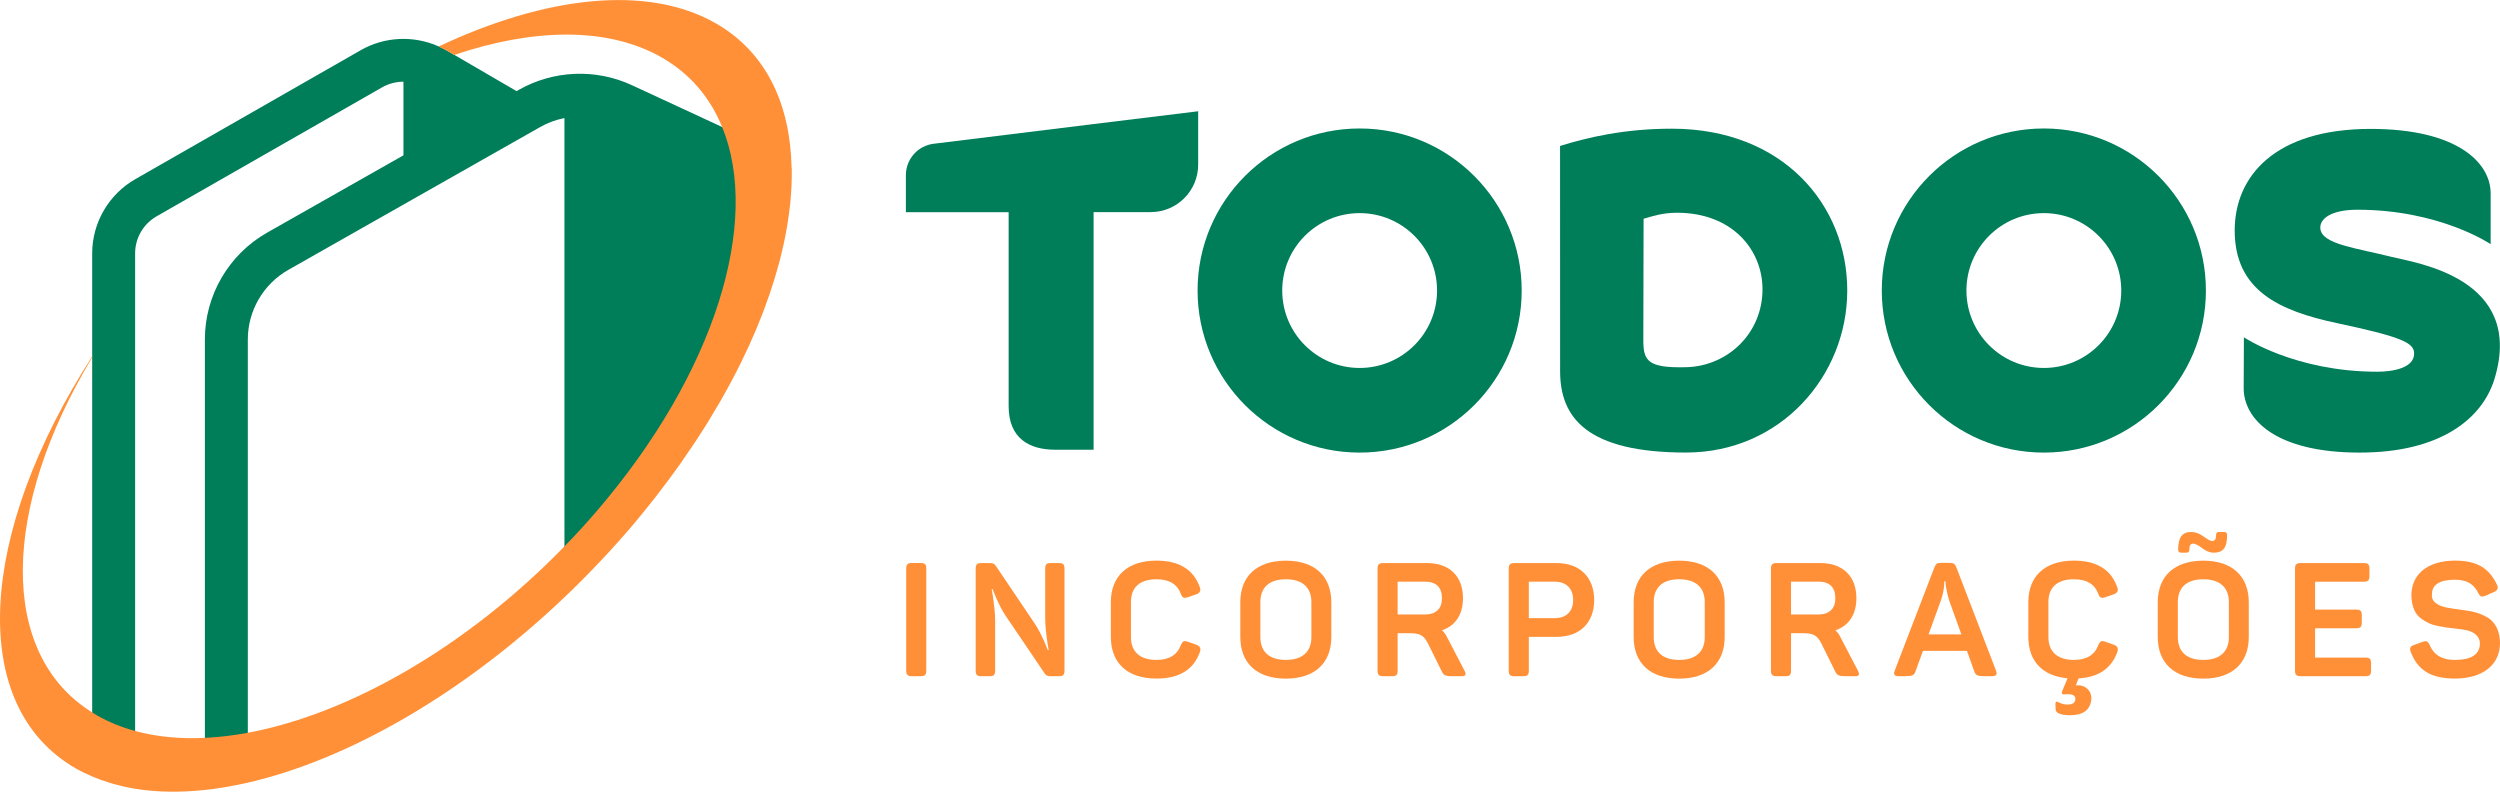
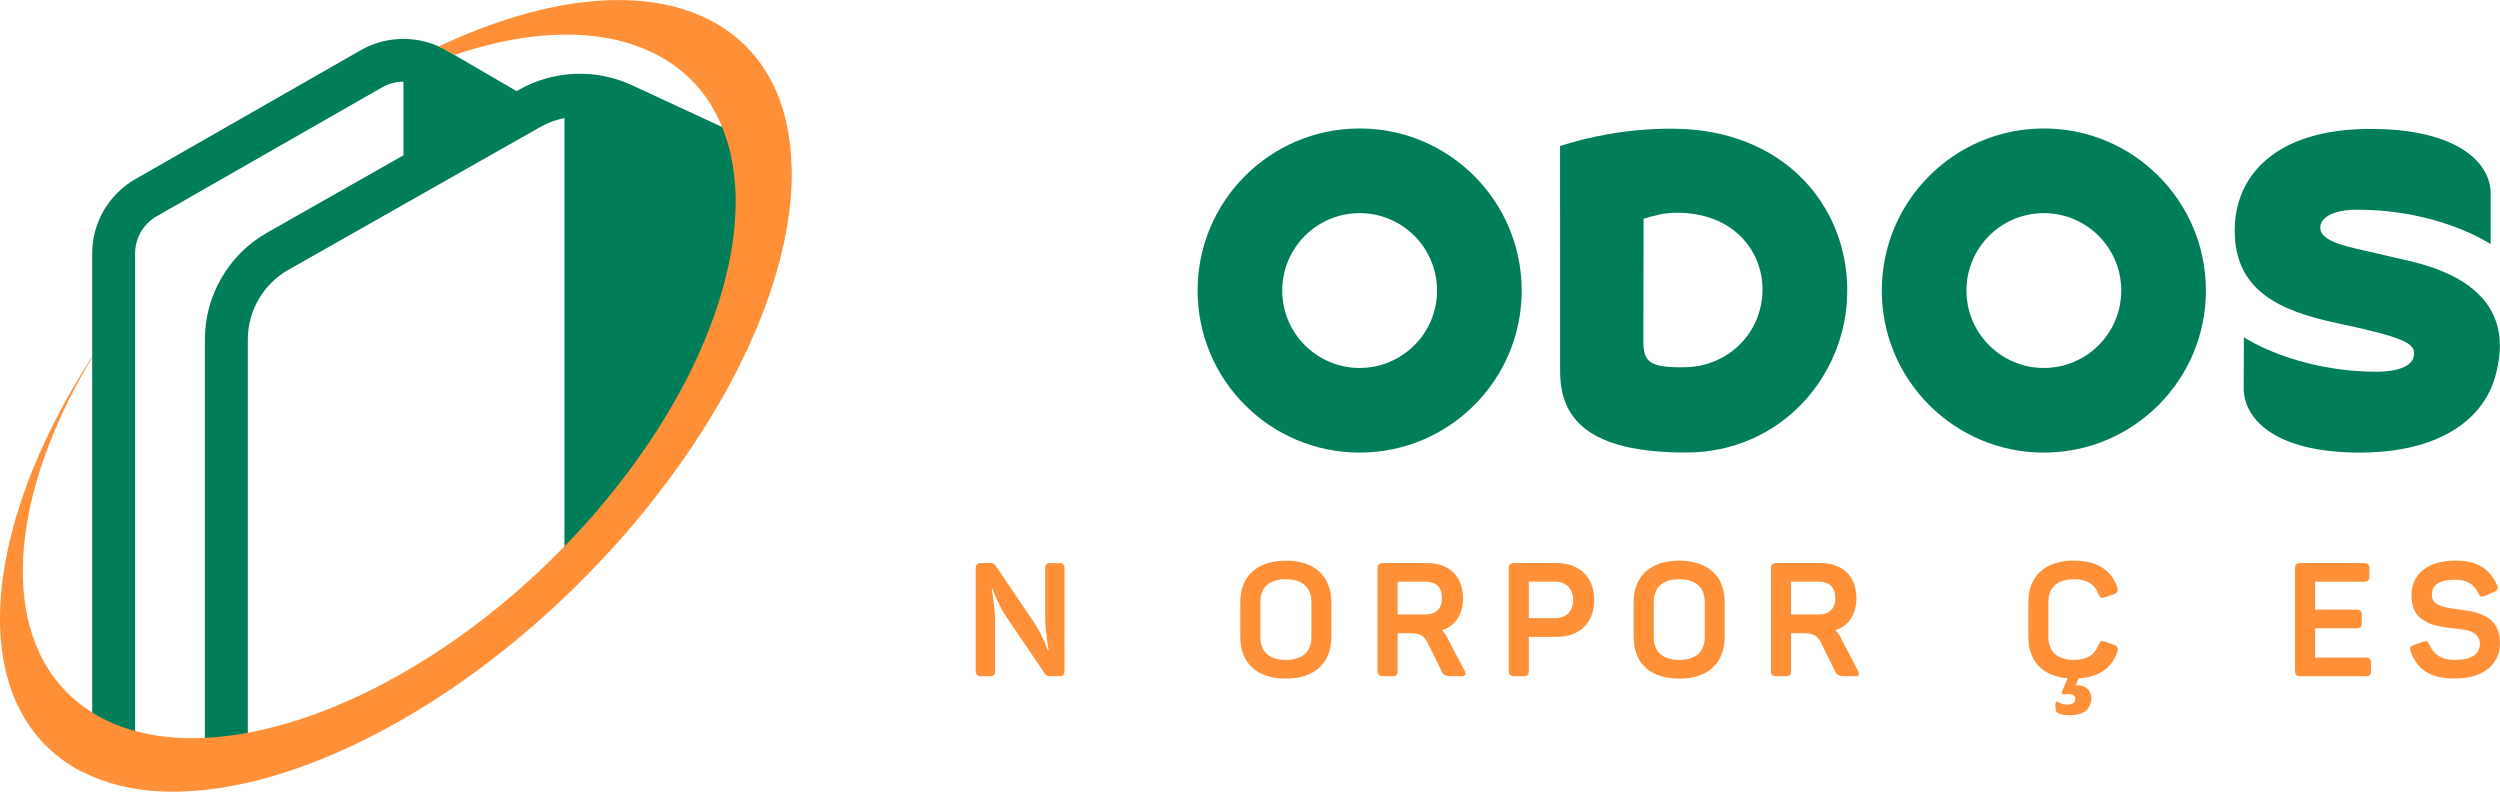
<svg xmlns="http://www.w3.org/2000/svg" version="1.1" id="Camada_1" x="0px" y="0px" viewBox="0 0 470.51 149" style="enable-background:new 0 0 470.51 149;" xml:space="preserve">
  <style type="text/css">
	.st0{fill:#007D59;}
	.st1{fill:#FF9038;}
</style>
  <g>
    <g>
      <path class="st0" d="M314.64,24.22c-9.06,0-16.03,1.69-21.03,3.25c0,7.22,0.01,37.93,0.01,42.4c0,8.72,5.03,15.3,23.69,15.3    c17.88,0,30.35-14.52,30.35-30.48C347.67,38.57,335.56,24.22,314.64,24.22z M317.33,69.11c-7.16,0.17-8.05-1.15-8.05-5.06    c0-3.16,0.05-22.88,0.05-22.88c1.76-0.52,3.67-1.13,6.27-1.13c10.55,0,16.11,7.11,16.11,14.39    C331.72,62.68,325.21,68.92,317.33,69.11z" />
      <path class="st0" d="M450.17,48.36c-6.71-1.69-13.06-2.37-13.46-5.24c-0.27-1.96,2.07-3.65,6.93-3.65    c15.58,0,25.11,6.48,25.11,6.48s0-7.17,0-9.55c0-5.82-6.35-12.14-22.57-12.14c-18.16,0-25.6,9.02-25.6,19.11    c0,11.3,8.38,15.13,19.23,17.44c12.33,2.62,14.54,3.72,14.54,5.73c0,2.77-4.12,3.42-6.93,3.42c-15.51,0-25.11-6.48-25.11-6.48    s-0.03,7.16-0.04,9.55c-0.01,5.82,5.91,12.15,21.81,12.15c15.42,0,23.18-6.53,25.41-13.92C475.21,52.27,454.59,49.48,450.17,48.36    z" />
      <path class="st0" d="M255.89,24.18c-16.84,0-30.5,13.65-30.5,30.5c0,16.84,13.65,30.5,30.5,30.5s30.5-13.65,30.5-30.5    C286.38,37.84,272.73,24.18,255.89,24.18z M255.89,69.25c-8.04,0-14.57-6.52-14.57-14.57s6.52-14.57,14.57-14.57    c8.04,0,14.57,6.52,14.57,14.57S263.93,69.25,255.89,69.25z" />
      <path class="st0" d="M384.66,24.18c-16.84,0-30.5,13.65-30.5,30.5c0,16.84,13.65,30.5,30.5,30.5c16.84,0,30.5-13.65,30.5-30.5    C415.16,37.84,401.51,24.18,384.66,24.18z M384.66,69.25c-8.04,0-14.57-6.52-14.57-14.57s6.52-14.57,14.57-14.57    c8.04,0,14.57,6.52,14.57,14.57S392.71,69.25,384.66,69.25z" />
-       <path class="st0" d="M225.5,20.94c0,0-37.36,4.56-49.81,6.12c-2.94,0.37-5.2,2.88-5.2,5.92c0,1.74,0,6.95,0,6.95h19.34v36.5    c0,6.06,3.85,8.21,8.79,8.21h7.2V39.92c0,0,8.06,0,10.75,0c4.93,0,8.93-4,8.93-8.93C225.5,28.71,225.5,20.94,225.5,20.94z" />
    </g>
    <g>
-       <path class="st1" d="M170.55,106.98c0-0.75,0.3-1.02,1.05-1.02h1.71c0.75,0,1.02,0.27,1.02,1.02v19.26c0,0.75-0.27,1.02-1.02,1.02    h-1.71c-0.75,0-1.05-0.27-1.05-1.02V106.98z" />
      <path class="st1" d="M199.32,105.97c0.75,0,1.02,0.27,1.02,1.02v19.26c0,0.75-0.27,1.02-1.02,1.02h-1.71    c-0.45,0-0.78-0.18-0.99-0.51l-7.35-10.86c-1.26-1.83-2.52-5.13-2.46-5.04h-0.18c0-0.09,0.66,3.45,0.66,5.97v9.42    c0,0.75-0.27,1.02-1.02,1.02h-1.59c-0.75,0-1.05-0.27-1.05-1.02v-19.26c0-0.75,0.3-1.02,1.05-1.02h1.71    c0.45,0,0.78,0.15,0.99,0.48l7.29,10.8c1.38,2.01,2.55,5.13,2.52,5.1h0.18c0,0.03-0.66-3.36-0.66-6.06v-9.3    c0-0.75,0.27-1.02,1.02-1.02H199.32z" />
-       <path class="st1" d="M209.07,113.31c0-4.83,3.09-7.8,8.58-7.8c4.26,0,6.99,1.68,8.16,5.01c0.24,0.63,0.03,1.08-0.63,1.32    l-1.65,0.57c-0.72,0.24-1.02,0.09-1.29-0.63c-0.66-1.83-2.19-2.76-4.59-2.76c-3.09,0-4.8,1.5-4.8,4.26v6.63    c0,2.76,1.71,4.29,4.8,4.29c2.37,0,3.9-0.93,4.59-2.79c0.33-0.75,0.6-0.9,1.32-0.63l1.62,0.57c0.66,0.24,0.87,0.69,0.66,1.32    c-1.17,3.36-3.9,5.04-8.19,5.04c-5.49,0-8.58-2.94-8.58-7.83V113.31z" />
      <path class="st1" d="M233.43,113.35c0-4.89,3.09-7.83,8.58-7.83c5.43,0,8.55,2.94,8.55,7.83v6.54c0,4.89-3.12,7.83-8.55,7.83    c-5.49,0-8.58-2.94-8.58-7.83V113.35z M246.81,113.31c0-2.76-1.71-4.29-4.8-4.29s-4.8,1.5-4.8,4.29v6.6c0,2.79,1.71,4.29,4.8,4.29    s4.8-1.53,4.8-4.29V113.31z" />
      <path class="st1" d="M268.59,105.97c4.2,0,6.75,2.49,6.75,6.6c0,3.09-1.44,5.22-3.96,6.06c0.36,0.3,0.69,0.72,0.96,1.29l3.3,6.33    c0.36,0.69,0.18,1.02-0.51,1.02h-1.74c-1.32,0-1.68-0.15-2.04-0.9l-2.52-5.1c-0.81-1.68-1.53-2.1-3.57-2.1h-2.22v7.08    c0,0.75-0.27,1.02-1.02,1.02h-1.71c-0.75,0-1.05-0.27-1.05-1.02v-19.26c0-0.75,0.3-1.02,1.05-1.02H268.59z M271.38,112.56    c0-0.99-0.27-1.77-0.81-2.31c-0.54-0.51-1.32-0.78-2.34-0.78h-5.19v6.18h5.19c0.99,0,1.77-0.27,2.34-0.81    C271.11,114.33,271.38,113.56,271.38,112.56z" />
      <path class="st1" d="M292.95,105.97c4.35,0,7.08,2.64,7.08,6.96c0,4.32-2.73,6.93-7.08,6.93h-5.22v6.39    c0,0.75-0.27,1.02-1.02,1.02H285c-0.75,0-1.05-0.27-1.05-1.02v-19.26c0-0.75,0.3-1.02,1.05-1.02H292.95z M292.59,116.34    c2.19,0,3.48-1.26,3.48-3.42c0-2.16-1.29-3.45-3.48-3.45h-4.86v6.87H292.59z" />
      <path class="st1" d="M307.46,113.35c0-4.89,3.09-7.83,8.58-7.83c5.43,0,8.55,2.94,8.55,7.83v6.54c0,4.89-3.12,7.83-8.55,7.83    c-5.49,0-8.58-2.94-8.58-7.83V113.35z M320.84,113.31c0-2.76-1.71-4.29-4.8-4.29s-4.8,1.5-4.8,4.29v6.6c0,2.79,1.71,4.29,4.8,4.29    s4.8-1.53,4.8-4.29V113.31z" />
      <path class="st1" d="M342.63,105.97c4.2,0,6.75,2.49,6.75,6.6c0,3.09-1.44,5.22-3.96,6.06c0.36,0.3,0.69,0.72,0.96,1.29l3.3,6.33    c0.36,0.69,0.18,1.02-0.51,1.02h-1.74c-1.32,0-1.68-0.15-2.04-0.9l-2.52-5.1c-0.81-1.68-1.53-2.1-3.57-2.1h-2.22v7.08    c0,0.75-0.27,1.02-1.02,1.02h-1.71c-0.75,0-1.05-0.27-1.05-1.02v-19.26c0-0.75,0.3-1.02,1.05-1.02H342.63z M345.42,112.56    c0-0.99-0.27-1.77-0.81-2.31c-0.54-0.51-1.32-0.78-2.34-0.78h-5.19v6.18h5.19c0.99,0,1.77-0.27,2.34-0.81    C345.14,114.33,345.42,113.56,345.42,112.56z" />
-       <path class="st1" d="M375.68,126.27c0.24,0.66,0,0.99-0.69,0.99h-1.56c-1.23,0-1.62-0.18-1.86-0.9l-1.38-3.87h-8.28l-1.41,3.87    c-0.24,0.72-0.63,0.9-1.86,0.9h-1.38c-0.69,0-0.93-0.33-0.69-0.99l7.5-19.5c0.27-0.69,0.54-0.84,1.26-0.84h1.59    c0.72,0,1.02,0.18,1.26,0.81L375.68,126.27z M366.86,113.07c-0.36-1.08-0.6-2.46-0.69-3.15l-0.03-0.51h-0.21    c0,1.14-0.21,2.34-0.66,3.63l-2.31,6.36h6.18L366.86,113.07z" />
      <path class="st1" d="M397.85,121.35c0.66,0.24,0.87,0.69,0.66,1.32c-1.11,3.12-3.57,4.8-7.32,5.01l-0.51,1.32    c0.09-0.03,0.21-0.03,0.39-0.03c1.56,0,2.67,1.17,2.52,2.7c-0.21,1.95-1.53,2.94-4.02,2.94c-0.96,0-1.68-0.12-2.19-0.39    c-0.33-0.15-0.51-0.42-0.51-0.84l-0.03-0.9c0-0.39,0.15-0.51,0.48-0.36c0.6,0.33,1.2,0.48,1.8,0.48c0.99,0,1.47-0.36,1.47-1.08    c0-0.57-0.42-0.84-1.29-0.87c-0.33,0-0.6,0-0.75,0.03c-0.51,0.03-0.63-0.21-0.39-0.72l0.96-2.31c-4.71-0.39-7.38-3.24-7.38-7.77    v-6.57c0-4.83,3.09-7.8,8.58-7.8c4.26,0,6.99,1.68,8.16,5.01c0.24,0.63,0.03,1.08-0.63,1.32l-1.65,0.57    c-0.72,0.24-1.02,0.09-1.29-0.63c-0.66-1.83-2.19-2.76-4.59-2.76c-3.09,0-4.8,1.5-4.8,4.26v6.63c0,2.76,1.71,4.29,4.8,4.29    c2.37,0,3.9-0.93,4.59-2.79c0.33-0.75,0.6-0.9,1.32-0.63L397.85,121.35z" />
-       <path class="st1" d="M406.1,113.35c0-4.89,3.09-7.83,8.58-7.83c5.43,0,8.55,2.94,8.55,7.83v6.54c0,4.89-3.12,7.83-8.55,7.83    c-5.49,0-8.58-2.94-8.58-7.83V113.35z M419.48,113.31c0-2.76-1.71-4.29-4.8-4.29s-4.8,1.5-4.8,4.29v6.6c0,2.79,1.71,4.29,4.8,4.29    s4.8-1.53,4.8-4.29V113.31z M418.58,100.12c0.39,0,0.57,0.18,0.57,0.57c0,2.4-0.75,3.33-2.55,3.33c-0.69,0-1.41-0.3-2.16-0.87    s-1.32-0.84-1.71-0.84c-0.45,0-0.69,0.39-0.69,1.14c0,0.39-0.18,0.57-0.57,0.57h-0.96c-0.39,0-0.57-0.18-0.57-0.57    c0-2.4,0.81-3.33,2.46-3.33c0.75,0,1.53,0.27,2.31,0.84c0.75,0.57,1.32,0.87,1.65,0.87c0.48,0,0.72-0.39,0.72-1.14    c0-0.39,0.18-0.57,0.54-0.57H418.58z" />
      <path class="st1" d="M444.89,105.97c0.75,0,1.05,0.27,1.05,1.02v1.47c0,0.75-0.3,1.02-1.05,1.02h-9.18v5.25h7.77    c0.75,0,1.02,0.27,1.02,1.02v1.47c0,0.75-0.27,1.02-1.02,1.02h-7.77v5.52h9.51c0.75,0,1.02,0.27,1.02,1.02v1.47    c0,0.75-0.27,1.02-1.02,1.02h-12.24c-0.75,0-1.05-0.27-1.05-1.02v-19.26c0-0.75,0.3-1.02,1.05-1.02H444.89z" />
      <path class="st1" d="M462.05,105.51c4.17,0,6.42,1.44,7.89,4.53c0.3,0.63,0.12,1.08-0.57,1.38l-1.65,0.72    c-0.69,0.27-0.93,0.18-1.29-0.51c-0.84-1.68-2.1-2.52-4.38-2.52c-2.91,0-4.35,0.93-4.35,2.76c-0.18,1.59,1.59,2.31,3.18,2.55    c0.93,0.18,3.09,0.42,4.2,0.63c1.2,0.24,2.85,0.84,3.78,1.68c0.93,0.84,1.65,2.34,1.65,4.26c0,4.08-3.15,6.72-8.55,6.72    c-4.53,0-6.96-1.65-8.25-5.01c-0.27-0.75-0.09-1.08,0.63-1.32l1.65-0.6c0.69-0.24,0.96-0.09,1.29,0.63    c0.78,1.86,2.34,2.79,4.68,2.79c3.18,0,4.77-1.05,4.77-3.12c0-1.32-1.14-2.13-2.34-2.43c-0.6-0.15-1.41-0.27-2.4-0.36    c-1.35-0.15-1.92-0.21-3.21-0.48c-1.29-0.27-1.92-0.6-2.88-1.23c-1.35-0.87-1.98-2.28-2.07-4.5    C453.83,108.15,456.8,105.51,462.05,105.51z" />
    </g>
    <g>
      <path class="st0" d="M142.3,26.87l-6.38-2.96l-17-7.88c-6.8-3.15-14.74-2.82-21.26,0.87l-0.44,0.25l-11.72-6.82l-1.52-0.88    c-0.46-0.26-0.93-0.49-1.41-0.71c-4.69-2.1-10.17-1.87-14.68,0.71L25.46,33.72c-5,2.86-8.11,8.21-8.11,13.97v19.4v0.19v66.8v11.05    c2.51,1.08,5.21,1.84,8.08,2.31v-9.87V47.68c0-2.88,1.55-5.55,4.06-6.98l25.04-14.32l3.87-2.21l13.51-7.73    c1.24-0.71,2.63-1.06,4.02-1.07v13.86L50.28,43.78c-7.23,4.1-11.72,11.8-11.72,20.09v75.01v8.81c2.62-0.28,5.32-0.74,8.08-1.37    v-8.4V63.87c0-5.4,2.93-10.42,7.64-13.09l47.38-26.87c1.44-0.82,2.99-1.38,4.57-1.69v80.62v8.61c1.36-1.3,1.71-2.63,3.04-3.98    c2.79-2.83,5.52-5.77,8.16-8.85c0.83-0.96,1.63-1.93,2.42-2.9c6.8-8.29,12.42-16.71,16.8-24.96c4.77-8.98,8.09-17.75,9.86-25.91    c1.09-5.02,1.58-9.8,1.49-14.27C146.09,28.65,144.83,28.05,142.3,26.87z" />
      <path class="st1" d="M148.98,31.56c-0.25-12.11-4.88-21.81-14.28-27.18c-12.87-7.35-32.02-5.12-52.14,4.37    c0.48,0.21,0.95,0.45,1.41,0.71l1.52,0.88c14.97-5.06,28.93-5.3,39.02,0.46c5.38,3.07,9.15,7.58,11.41,13.12    c7.26,17.76-1.2,46.15-23.57,72.22c-1.98,2.31-4.03,4.54-6.12,6.69c-18.38,18.92-40.5,31.54-59.59,35.08    c-2.76,0.51-5.46,0.84-8.08,0.96c-4.69,0.22-9.1-0.2-13.13-1.3c-2.56-0.7-4.97-1.67-7.19-2.94c-0.31-0.18-0.59-0.37-0.89-0.55    c-17.78-11.07-17.03-38.58,0-66.8v0v-0.19c-21.47,33.26-23.62,65.79-3.03,77.56c0.97,0.55,1.99,1.03,3.03,1.47v0.01    c0.14,0.06,0.29,0.11,0.43,0.17c0.42,0.17,0.84,0.34,1.27,0.49c0.5,0.18,1.01,0.35,1.52,0.51c0.21,0.06,0.42,0.13,0.63,0.19    c0.67,0.19,1.35,0.37,2.04,0.53c0.03,0.01,0.07,0.02,0.1,0.02c0.66,0.15,1.33,0.27,2.01,0.39c0.02,0,0.05,0.01,0.07,0.01v0    c4.08,0.67,8.48,0.73,13.13,0.23v0.01c0.59-0.06,1.18-0.14,1.77-0.22c0.22-0.03,0.44-0.06,0.66-0.1c1.04-0.15,2.09-0.33,3.15-0.54    c0.21-0.04,0.42-0.08,0.63-0.12c0.62-0.13,1.24-0.26,1.87-0.4c0,0,0,0,0,0v0c18.89-4.33,40.53-16.73,59.59-34.88v0.01    c0.1-0.09,0.19-0.19,0.29-0.28c2.59-2.48,5.13-5.06,7.61-7.74c0.14-0.15,0.28-0.3,0.42-0.45c1.31-1.42,2.6-2.87,3.88-4.35    c0.83-0.96,1.63-1.93,2.42-2.9c0.74-0.9,1.46-1.81,2.17-2.71c0.16-0.2,0.32-0.4,0.47-0.6c0.68-0.87,1.34-1.74,1.99-2.61    c0.16-0.21,0.32-0.43,0.48-0.64c0.66-0.89,1.31-1.78,1.94-2.67c0.1-0.14,0.19-0.28,0.29-0.41c0.81-1.16,1.6-2.31,2.37-3.47    c0.14-0.21,0.29-0.43,0.43-0.64c0.73-1.12,1.45-2.23,2.14-3.35c0.13-0.21,0.25-0.41,0.38-0.62c0.65-1.07,1.29-2.13,1.9-3.19    c0.06-0.11,0.12-0.21,0.19-0.32c0.64-1.11,1.24-2.22,1.84-3.32c0.07-0.14,0.16-0.28,0.23-0.41c0.07-0.13,0.13-0.26,0.2-0.39    c0.51-0.97,1.01-1.93,1.48-2.89c0.02-0.05,0.05-0.09,0.07-0.14c0.52-1.05,1.01-2.09,1.49-3.13c0.05-0.1,0.09-0.21,0.14-0.31    c0.45-0.99,0.88-1.97,1.29-2.94c0.07-0.17,0.14-0.35,0.21-0.52c0.38-0.91,0.74-1.82,1.09-2.72c0.1-0.25,0.19-0.5,0.28-0.76    c0.31-0.83,0.61-1.66,0.89-2.48c0.12-0.34,0.22-0.68,0.33-1.01c0.24-0.74,0.49-1.48,0.71-2.21c0.13-0.43,0.25-0.86,0.37-1.29    c0.18-0.64,0.37-1.29,0.54-1.92c0.14-0.53,0.26-1.06,0.38-1.58c0.13-0.54,0.27-1.08,0.38-1.61c0.26-1.21,0.48-2.4,0.68-3.57    c0.03-0.21,0.06-0.41,0.09-0.61c0.15-1.01,0.29-2,0.4-2.98c0.02-0.16,0.03-0.31,0.05-0.47c0.1-1.05,0.18-2.09,0.23-3.12    c0-0.07,0.01-0.14,0.01-0.21c0.04-1.01,0.05-2,0.04-2.97c0-0.11,0.01-0.22,0-0.32C148.98,31.56,148.98,31.56,148.98,31.56z" />
    </g>
  </g>
</svg>